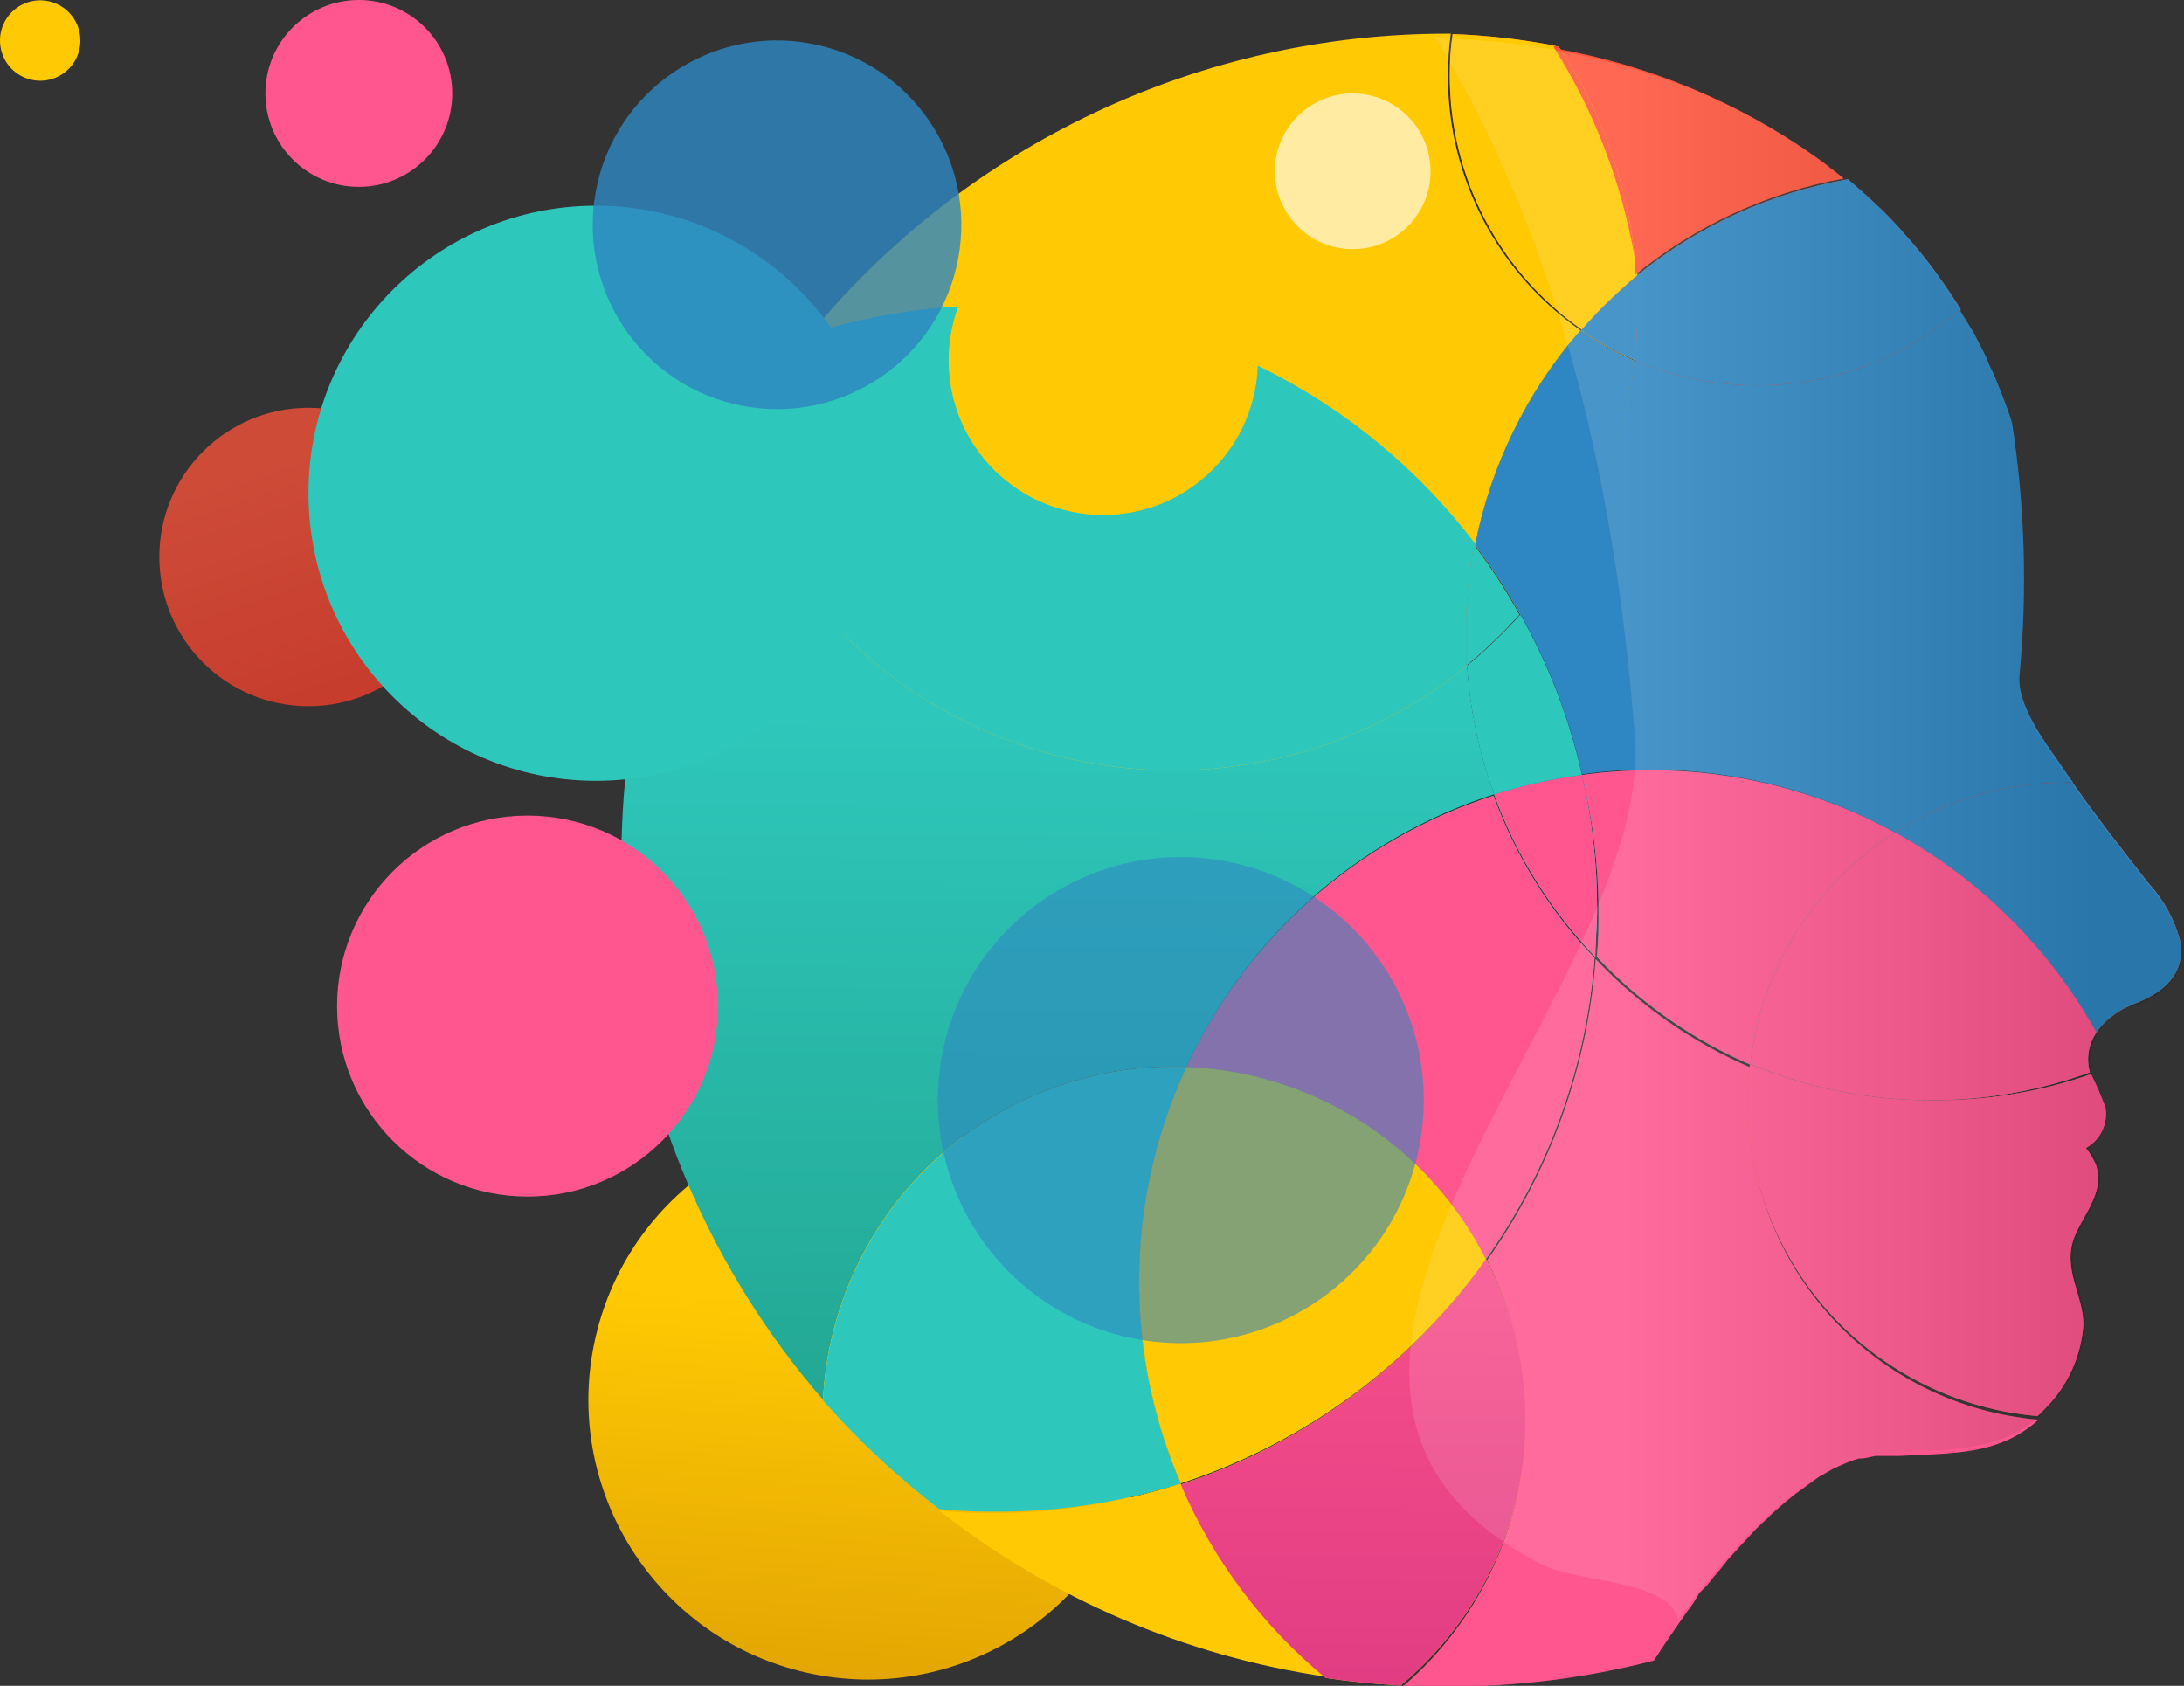
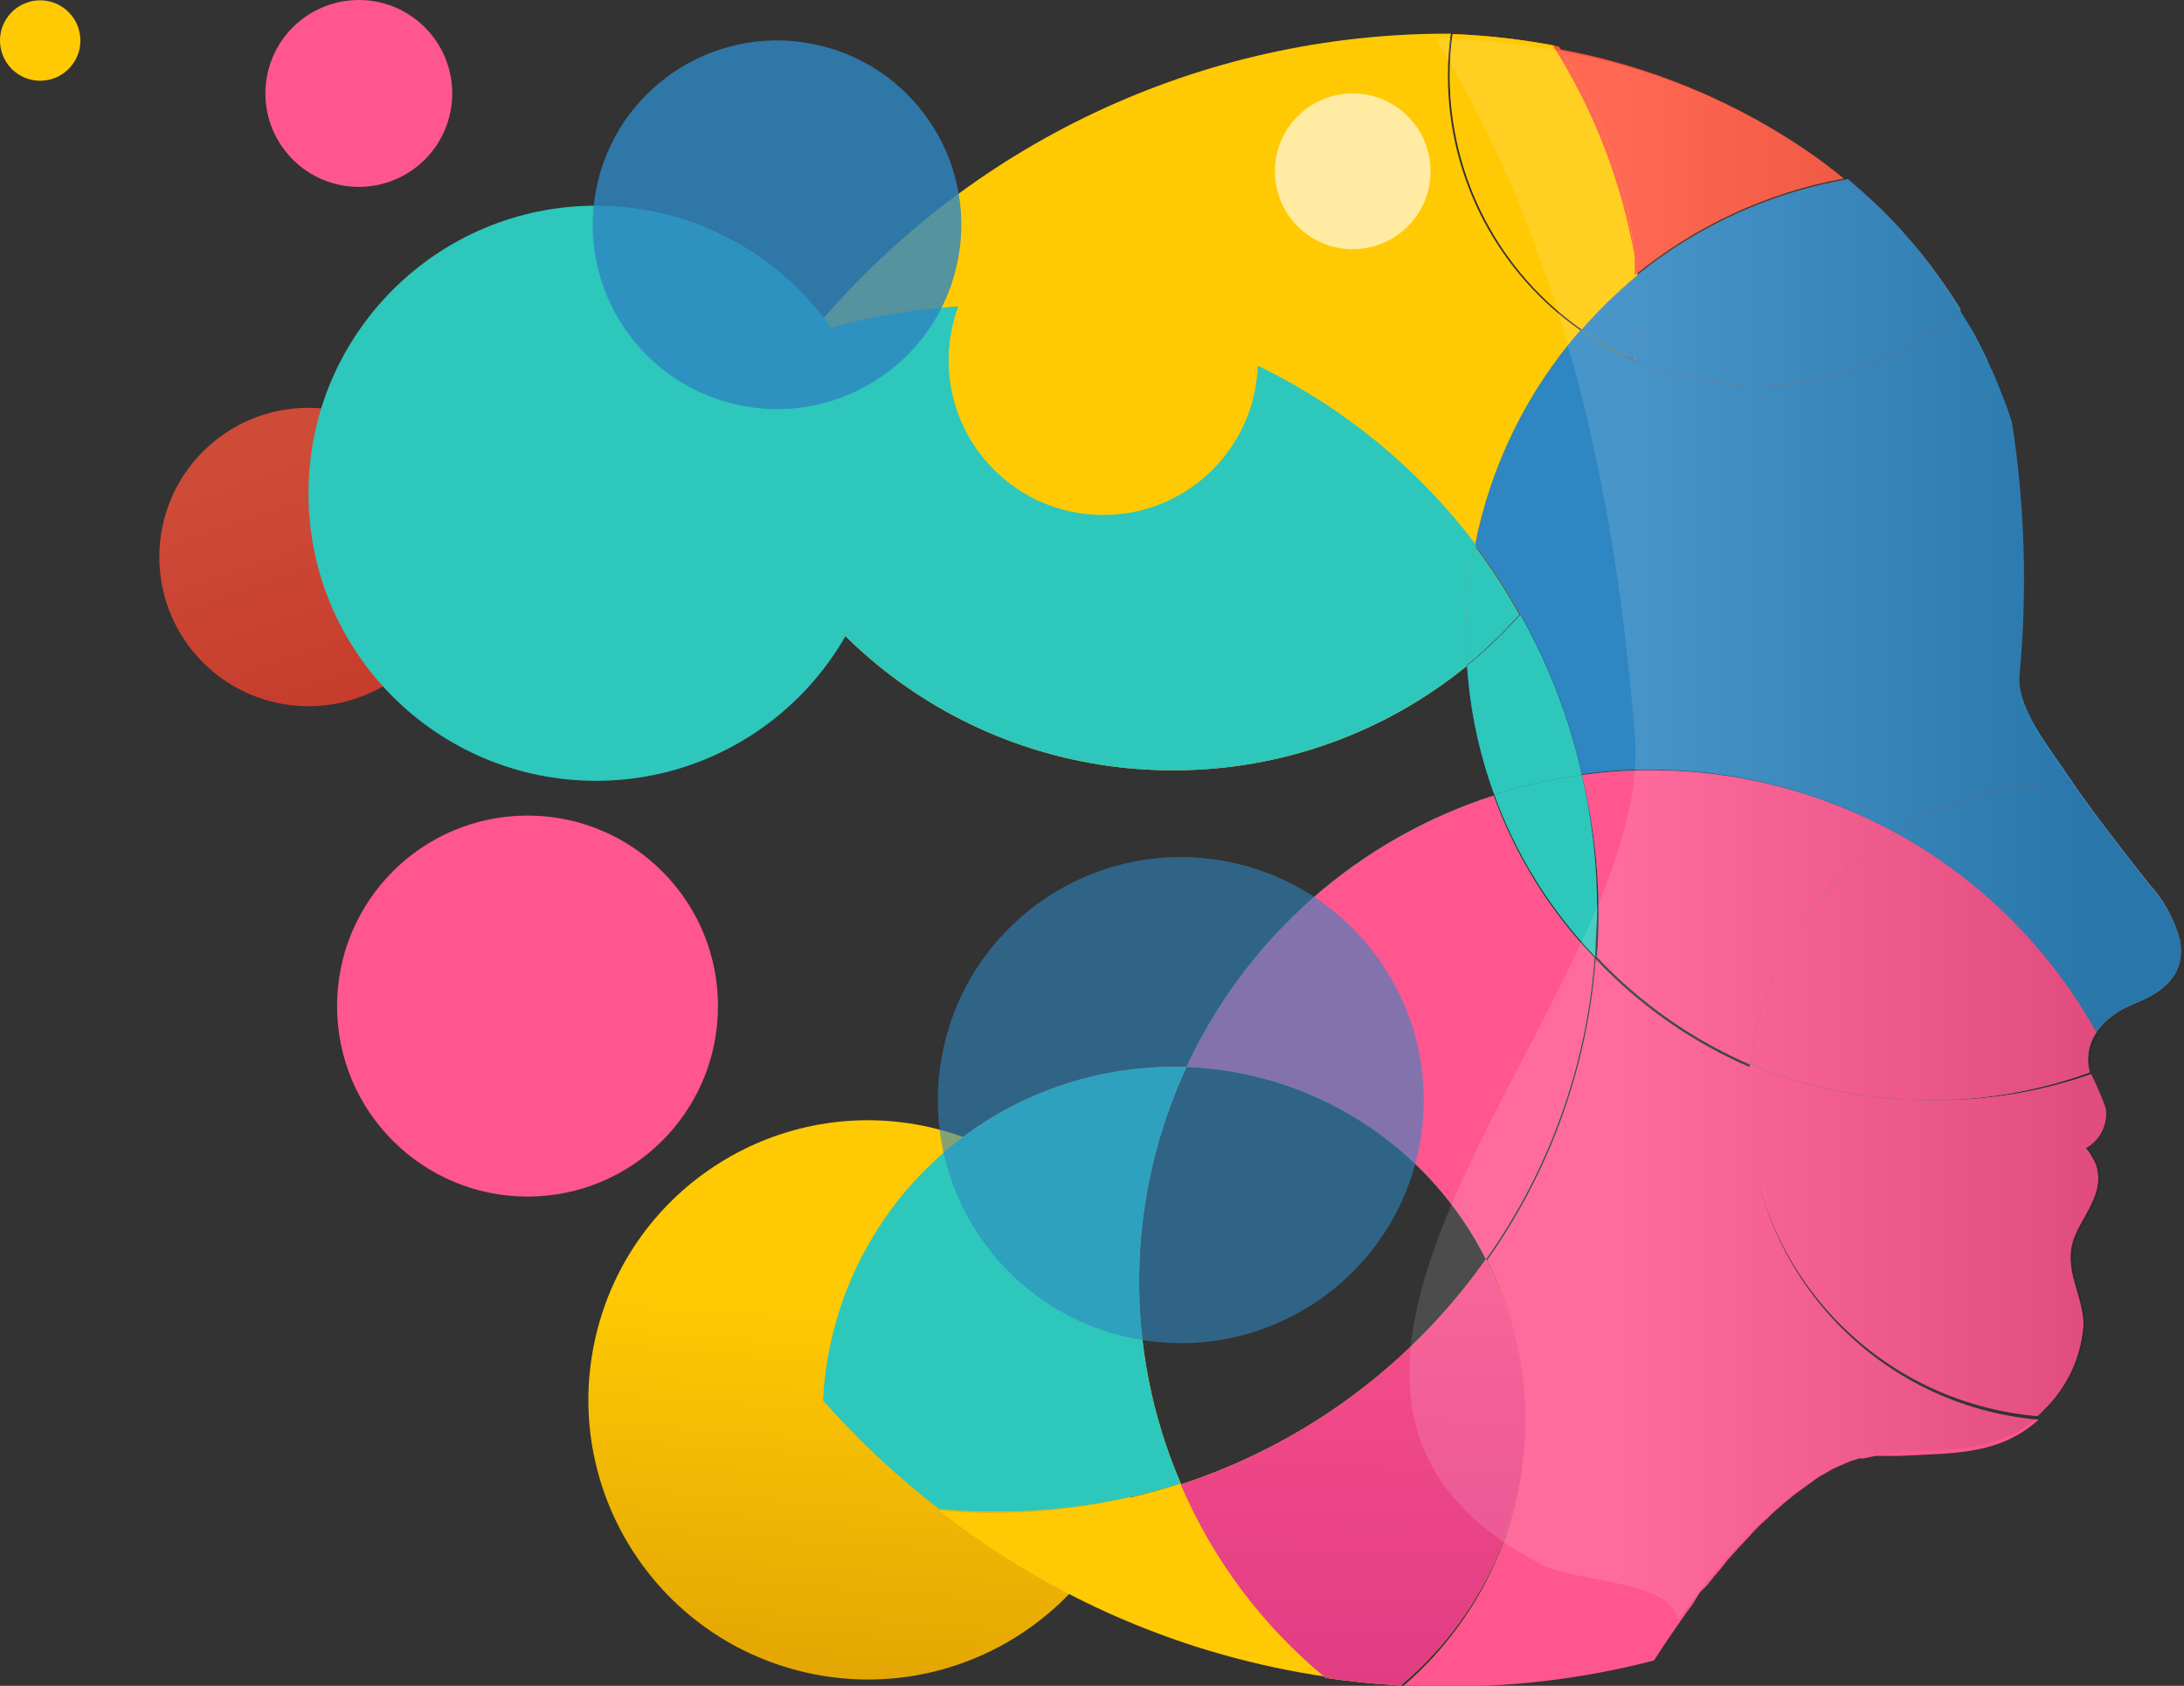
<svg xmlns="http://www.w3.org/2000/svg" width="285" height="220" viewBox="0 0 285 220" fill="none">
  <rect x="0" y="0" width="285" height="220" fill="#333333" stroke="none" />
  <g clip-path="url(#clip0_107_453)">
    <path style="mix-blend-mode:multiply" d="M148.801 190.902C153.34 171.27 141.108 151.675 121.481 147.135C101.853 142.595 82.263 154.83 77.725 174.463C73.186 194.095 85.418 213.69 105.045 218.23C124.672 222.77 144.263 210.535 148.801 190.902Z" fill="url(#paint0_linear_107_453)" />
    <path opacity="0.76" d="M40.258 92.159C51.008 92.159 59.724 83.441 59.724 72.687C59.724 61.934 51.008 53.216 40.258 53.216C29.506 53.216 20.791 61.934 20.791 72.687C20.791 83.441 29.506 92.159 40.258 92.159Z" fill="url(#paint1_linear_107_453)" />
    <path style="mix-blend-mode:multiply" d="M154.079 193.581C146.191 196.149 137.947 197.457 129.652 197.456C127.285 197.466 124.92 197.356 122.564 197.126C137.234 208.647 154.664 216.126 173.121 218.818C164.84 212.057 158.309 203.401 154.079 193.581Z" fill="url(#paint2_linear_107_453)" />
    <path style="mix-blend-mode:multiply" d="M192.491 71.128C194.539 60.742 199.281 51.077 206.24 43.102C200.91 39.385 196.556 34.437 193.545 28.678C190.535 22.919 188.957 16.518 188.947 10.019C188.929 8.138 189.055 6.258 189.325 4.395H188.9C173.007 4.383 157.309 7.889 142.931 14.663C128.554 21.437 115.854 31.311 105.742 43.575C113.478 41.139 121.54 39.895 129.65 39.888C141.827 39.879 153.839 42.696 164.743 48.116C175.647 53.537 185.145 61.414 192.491 71.128Z" fill="url(#paint3_linear_107_453)" />
-     <path style="mix-blend-mode:multiply" d="M153.134 139.184H154.834C158.704 130.801 164.272 123.314 171.185 117.197C178.099 111.079 186.207 106.464 194.996 103.643C193.017 98.233 191.823 92.567 191.452 86.818C183.805 93.054 174.753 97.33 165.081 99.276C155.409 101.222 145.408 100.779 135.946 97.986C126.483 95.193 117.844 90.133 110.778 83.246C103.712 76.359 98.432 67.851 95.396 58.462C84.26 77.849 79.433 100.223 81.584 122.478C83.734 144.734 92.756 165.768 107.397 182.664C107.991 170.932 113.069 159.877 121.581 151.784C130.094 143.692 141.39 139.181 153.134 139.184Z" fill="url(#paint4_linear_107_453)" />
    <path style="mix-blend-mode:multiply" d="M154.08 193.581C150.372 184.98 148.522 175.692 148.653 166.325C148.783 156.959 150.89 147.726 154.836 139.231H153.135C141.384 139.229 130.081 143.746 121.567 151.849C113.054 159.951 107.981 171.018 107.398 182.758C111.981 187.966 117.061 192.715 122.565 196.937C124.921 197.167 127.286 197.277 129.653 197.267C137.938 197.329 146.182 196.085 154.08 193.581Z" fill="url(#paint5_linear_107_453)" />
    <path style="mix-blend-mode:multiply" d="M154.08 193.581C150.372 184.98 148.522 175.692 148.653 166.325C148.783 156.959 150.89 147.726 154.836 139.231H153.135C141.384 139.229 130.081 143.746 121.567 151.849C113.054 159.951 107.981 171.018 107.398 182.758C111.981 187.966 117.061 192.715 122.565 196.937C124.921 197.167 127.286 197.277 129.653 197.267C137.938 197.329 146.182 196.085 154.08 193.581Z" fill="url(#paint6_linear_107_453)" />
    <path style="mix-blend-mode:multiply" d="M153.135 100.524C167.101 100.534 180.641 95.708 191.454 86.866C191.454 85.542 191.454 84.219 191.454 82.896C191.463 78.944 191.858 75.002 192.635 71.128C185.294 61.405 175.798 53.519 164.894 48.09C153.99 42.661 141.975 39.837 129.794 39.841C121.684 39.848 113.622 41.091 105.886 43.527C101.929 48.225 98.358 53.235 95.208 58.509C99.177 70.742 106.924 81.4 117.333 88.95C127.742 96.5 140.277 100.552 153.135 100.524Z" fill="url(#paint7_linear_107_453)" />
    <path style="mix-blend-mode:multiply" d="M153.135 100.524C167.101 100.534 180.641 95.708 191.454 86.866C191.454 85.542 191.454 84.219 191.454 82.896C191.463 78.944 191.858 75.002 192.635 71.128C185.294 61.405 175.798 53.519 164.894 48.09C153.99 42.661 141.975 39.837 129.794 39.841C121.684 39.848 113.622 41.091 105.886 43.527C101.929 48.225 98.358 53.235 95.208 58.509C99.177 70.742 106.924 81.4 117.333 88.95C127.742 96.5 140.277 100.552 153.135 100.524Z" fill="url(#paint8_linear_107_453)" />
    <path style="mix-blend-mode:multiply" d="M191.45 86.866C191.821 92.615 193.015 98.281 194.994 103.691C198.722 102.501 202.548 101.647 206.428 101.139C204.796 93.802 202.089 86.747 198.396 80.202C196.257 82.6 193.935 84.828 191.45 86.866Z" fill="url(#paint9_linear_107_453)" />
    <path style="mix-blend-mode:multiply" d="M191.45 86.866C191.821 92.615 193.015 98.281 194.994 103.691C198.722 102.501 202.548 101.647 206.428 101.139C204.796 93.802 202.089 86.747 198.396 80.202C196.257 82.6 193.935 84.828 191.45 86.866Z" fill="url(#paint10_linear_107_453)" />
    <path style="mix-blend-mode:multiply" d="M191.309 82.896C191.309 84.219 191.309 85.542 191.309 86.866C193.794 84.828 196.116 82.6 198.255 80.202C196.503 77.042 194.529 74.009 192.349 71.128C191.62 75.007 191.272 78.949 191.309 82.896Z" fill="url(#paint11_linear_107_453)" />
    <path style="mix-blend-mode:multiply" d="M191.309 82.896C191.309 84.219 191.309 85.542 191.309 86.866C193.794 84.828 196.116 82.6 198.255 80.202C196.503 77.042 194.529 74.009 192.349 71.128C191.62 75.007 191.272 78.949 191.309 82.896Z" fill="url(#paint12_linear_107_453)" />
    <path style="mix-blend-mode:multiply" d="M191.309 82.896C191.309 84.219 191.309 85.542 191.309 86.866C193.794 84.828 196.116 82.6 198.255 80.202C196.503 77.042 194.529 74.009 192.349 71.128C191.62 75.007 191.272 78.949 191.309 82.896Z" fill="url(#paint13_linear_107_453)" />
    <path style="mix-blend-mode:multiply" d="M199.154 185.027C199.078 177.808 197.28 170.711 193.91 164.327C184.143 178.159 170.174 188.469 154.079 193.723C158.268 203.528 164.75 212.183 172.979 218.96C176.128 219.433 179.389 219.764 182.759 219.953C187.88 215.686 192.003 210.346 194.836 204.312C197.668 198.277 199.143 191.694 199.154 185.027Z" fill="url(#paint14_linear_107_453)" />
    <path style="mix-blend-mode:multiply" d="M199.154 185.027C199.078 177.808 197.28 170.711 193.91 164.327C184.143 178.159 170.174 188.469 154.079 193.723C158.268 203.528 164.75 212.183 172.979 218.96C176.128 219.433 179.389 219.764 182.759 219.953C187.88 215.686 192.003 210.346 194.836 204.312C197.668 198.277 199.143 191.694 199.154 185.027Z" fill="url(#paint15_linear_107_453)" />
    <path style="mix-blend-mode:multiply" d="M154.832 139.231C162.992 139.544 170.919 142.036 177.79 146.45C184.661 150.863 190.226 157.035 193.907 164.326C202.112 152.749 207.012 139.156 208.081 125.005C202.252 118.95 197.761 111.736 194.899 103.832C186.14 106.648 178.059 111.247 171.163 117.339C164.268 123.431 158.707 130.885 154.832 139.231Z" fill="url(#paint16_linear_107_453)" />
    <path style="mix-blend-mode:multiply" d="M154.832 139.231C162.992 139.544 170.919 142.036 177.79 146.45C184.661 150.863 190.226 157.035 193.907 164.326C202.112 152.749 207.012 139.156 208.081 125.005C202.252 118.95 197.761 111.736 194.899 103.832C186.14 106.648 178.059 111.247 171.163 117.339C164.268 123.431 158.707 130.885 154.832 139.231Z" fill="url(#paint17_linear_107_453)" />
-     <path style="mix-blend-mode:multiply" d="M154.834 139.231C150.888 147.726 148.781 156.959 148.651 166.325C148.521 175.692 150.37 184.98 154.078 193.581C170.154 188.365 184.121 178.107 193.909 164.327C190.229 157.035 184.664 150.863 177.793 146.45C170.921 142.037 162.994 139.544 154.834 139.231Z" fill="url(#paint18_linear_107_453)" />
-     <path style="mix-blend-mode:multiply" d="M208.176 124.864C208.176 122.784 208.412 120.752 208.412 118.672C208.429 112.771 207.763 106.887 206.427 101.139C202.548 101.647 198.721 102.501 194.993 103.691C197.855 111.594 202.347 118.808 208.176 124.864Z" fill="url(#paint19_linear_107_453)" />
    <path style="mix-blend-mode:multiply" d="M208.176 124.864C208.176 122.784 208.412 120.752 208.412 118.672C208.429 112.771 207.763 106.887 206.427 101.139C202.548 101.647 198.721 102.501 194.993 103.691C197.855 111.594 202.347 118.808 208.176 124.864Z" fill="url(#paint20_linear_107_453)" />
-     <path style="mix-blend-mode:multiply" d="M208.176 124.864C208.176 122.784 208.412 120.752 208.412 118.672C208.429 112.771 207.763 106.887 206.427 101.139C202.548 101.647 198.721 102.501 194.993 103.691C197.855 111.594 202.347 118.808 208.176 124.864Z" fill="url(#paint21_linear_107_453)" />
    <path style="mix-blend-mode:multiply" opacity="0.59" d="M185.395 148.578C188.165 131.284 176.394 115.02 159.105 112.25C141.816 109.48 125.555 121.253 122.786 138.547C120.016 155.841 131.787 172.106 149.076 174.876C166.366 177.646 182.626 165.872 185.395 148.578Z" fill="url(#paint22_linear_107_453)" />
    <path style="mix-blend-mode:multiply" d="M143.967 67.205C155.11 67.205 164.142 58.17 164.142 47.025C164.142 35.879 155.11 26.844 143.967 26.844C132.825 26.844 123.792 35.879 123.792 47.025C123.792 58.17 132.825 67.205 143.967 67.205Z" fill="url(#paint23_linear_107_453)" />
    <path opacity="0.63" d="M176.521 32.516C182.131 32.516 186.679 27.966 186.679 22.355C186.679 16.743 182.131 12.193 176.521 12.193C170.91 12.193 166.362 16.743 166.362 22.355C166.362 27.966 170.91 32.516 176.521 32.516Z" fill="white" />
    <path style="mix-blend-mode:multiply" d="M77.769 101.895C98.489 101.895 115.285 85.094 115.285 64.37C115.285 43.645 98.489 26.844 77.769 26.844C57.05 26.844 40.254 43.645 40.254 64.37C40.254 85.094 57.05 101.895 77.769 101.895Z" fill="url(#paint24_linear_107_453)" />
    <path style="mix-blend-mode:multiply" d="M68.839 156.15C82.565 156.15 93.692 145.02 93.692 131.291C93.692 117.562 82.565 106.432 68.839 106.432C55.113 106.432 43.986 117.562 43.986 131.291C43.986 145.02 55.113 156.15 68.839 156.15Z" fill="url(#paint25_linear_107_453)" />
    <path style="mix-blend-mode:multiply" opacity="0.81" d="M124.785 34.933C127.877 22.012 119.911 9.031 106.994 5.939C94.077 2.846 81.099 10.814 78.007 23.734C74.915 36.655 82.881 49.636 95.798 52.729C108.716 55.821 121.693 47.854 124.785 34.933Z" fill="url(#paint26_linear_107_453)" />
    <path style="mix-blend-mode:multiply" d="M46.824 24.387C53.556 24.387 59.014 18.927 59.014 12.193C59.014 5.459 53.556 0 46.824 0C40.092 0 34.634 5.459 34.634 12.193C34.634 18.927 40.092 24.387 46.824 24.387Z" fill="url(#paint27_linear_107_453)" />
    <path style="mix-blend-mode:multiply" d="M10.489 5.293C10.489 6.339 10.176 7.36 9.591 8.226C9.005 9.093 8.175 9.764 7.206 10.155C6.236 10.546 5.172 10.638 4.15 10.42C3.128 10.202 2.194 9.683 1.469 8.931C0.743 8.178 0.259 7.226 0.079 6.196C-0.102 5.166 0.03 4.106 0.456 3.151C0.882 2.197 1.583 1.391 2.47 0.838C3.357 0.285 4.389 0.01 5.434 0.047C6.792 0.096 8.077 0.67 9.021 1.649C9.964 2.628 10.49 3.934 10.489 5.293Z" fill="url(#paint28_linear_107_453)" />
    <path d="M213.66 35.918C213.66 35.162 213.66 34.359 213.66 33.602C211.93 23.765 208.269 14.369 202.887 5.955C198.49 5.119 194.036 4.614 189.563 4.442C189.293 6.273 189.167 8.122 189.185 9.972C189.196 16.471 190.773 22.872 193.783 28.631C196.794 34.39 201.149 39.338 206.478 43.055C208.664 40.475 211.067 38.088 213.66 35.918Z" fill="url(#paint29_linear_107_453)" />
    <path style="mix-blend-mode:multiply" d="M213.66 35.918C213.66 35.162 213.66 34.359 213.66 33.602C211.93 23.765 208.269 14.369 202.887 5.955C198.49 5.119 194.036 4.614 189.563 4.442C189.293 6.273 189.167 8.122 189.185 9.972C189.196 16.471 190.773 22.872 193.783 28.631C196.794 34.39 201.149 39.338 206.478 43.055C208.664 40.475 211.067 38.088 213.66 35.918Z" fill="url(#paint30_linear_107_453)" />
    <path style="mix-blend-mode:multiply" d="M206.242 43.102C199.282 51.077 194.541 60.742 192.492 71.128C194.673 74.009 196.646 77.042 198.398 80.202C206.661 70.975 211.876 59.421 213.329 47.119C210.845 46.007 208.472 44.662 206.242 43.102Z" fill="url(#paint31_linear_107_453)" />
    <path style="mix-blend-mode:multiply" d="M206.242 43.102C199.282 51.077 194.541 60.742 192.492 71.128C194.673 74.009 196.646 77.042 198.398 80.202C206.661 70.975 211.876 59.421 213.329 47.119C210.845 46.007 208.472 44.662 206.242 43.102Z" fill="url(#paint32_linear_107_453)" />
    <path d="M213.753 39.841C213.753 38.518 213.753 37.194 213.753 35.918C211.076 38.092 208.594 40.496 206.335 43.102C208.569 44.63 210.942 45.943 213.422 47.025C213.675 44.639 213.785 42.24 213.753 39.841Z" fill="url(#paint33_linear_107_453)" />
    <path style="mix-blend-mode:multiply" d="M213.753 39.841C213.753 38.518 213.753 37.194 213.753 35.918C211.076 38.092 208.594 40.496 206.335 43.102C208.569 44.63 210.942 45.943 213.422 47.025C213.675 44.639 213.785 42.24 213.753 39.841Z" fill="url(#paint34_linear_107_453)" />
    <path style="mix-blend-mode:multiply" d="M213.753 39.841C213.753 38.518 213.753 37.194 213.753 35.918C211.076 38.092 208.594 40.496 206.335 43.102C208.569 44.63 210.942 45.943 213.422 47.025C213.675 44.639 213.785 42.24 213.753 39.841Z" fill="url(#paint35_linear_107_453)" />
    <path d="M213.326 33.603C213.326 34.406 213.326 35.162 213.326 35.918C221.2 29.473 230.58 25.132 240.588 23.3C240.021 22.827 239.454 22.355 238.84 21.929L238.509 21.646L237.045 20.559C226.961 13.408 215.427 8.567 203.262 6.38C208.782 14.499 212.237 23.844 213.326 33.603Z" fill="url(#paint36_linear_107_453)" />
-     <path d="M202.648 5.955C207.996 14.376 211.625 23.772 213.327 33.602C212.325 23.759 208.918 14.312 203.404 6.097L202.648 5.955Z" fill="url(#paint37_linear_107_453)" />
    <path style="mix-blend-mode:multiply" d="M202.648 5.955C207.996 14.376 211.625 23.772 213.327 33.602C212.325 23.759 208.918 14.312 203.404 6.097L202.648 5.955Z" fill="url(#paint38_linear_107_453)" />
    <path d="M202.648 5.955C207.996 14.376 211.625 23.772 213.327 33.602C212.325 23.759 208.918 14.312 203.404 6.097L202.648 5.955Z" fill="url(#paint39_linear_107_453)" />
    <path style="mix-blend-mode:multiply" d="M247.301 108.653C253.943 104.395 261.666 102.132 269.555 102.131H270.547C270.027 101.469 269.555 100.761 269.082 100.052C266.956 96.932 263.082 92.017 263.554 87.953C264.563 77.036 264.23 66.037 262.562 55.201C262.184 53.972 261.759 52.791 261.286 51.609L260.861 50.522C260.53 49.671 260.2 48.868 259.822 48.112C259.444 47.356 259.491 47.308 259.302 46.883C259.113 46.458 258.546 45.323 258.121 44.52C257.944 44.215 257.787 43.899 257.648 43.575L255.853 40.645C255.839 40.55 255.839 40.455 255.853 40.361C248.516 46.781 239.094 50.309 229.346 50.286C223.842 50.295 218.392 49.186 213.329 47.025C211.876 59.327 206.662 70.88 198.398 80.108C202.092 86.653 204.798 93.708 206.431 101.044C209.389 100.625 212.373 100.419 215.361 100.43C226.531 100.429 237.519 103.258 247.301 108.653Z" fill="url(#paint40_linear_107_453)" />
    <path d="M269.553 102.131C261.664 102.132 253.941 104.395 247.299 108.653C258.341 114.696 267.448 123.741 273.569 134.741C274.157 133.878 274.893 133.126 275.742 132.52C276.161 132.203 276.604 131.919 277.065 131.669L278.483 131.008C282.216 129.59 285.287 127.227 284.483 122.737C283.743 119.95 282.332 117.386 280.373 115.27C277.018 110.969 273.616 106.668 270.498 102.178H269.553V102.131Z" fill="url(#paint41_linear_107_453)" />
    <path style="mix-blend-mode:multiply" d="M269.553 102.131C261.664 102.132 253.941 104.395 247.299 108.653C258.341 114.696 267.448 123.741 273.569 134.741C274.157 133.878 274.893 133.126 275.742 132.52C276.161 132.203 276.604 131.919 277.065 131.669L278.483 131.008C282.216 129.59 285.287 127.227 284.483 122.737C283.743 119.95 282.332 117.386 280.373 115.27C277.018 110.969 273.616 106.668 270.498 102.178H269.553V102.131Z" fill="url(#paint42_linear_107_453)" />
    <path d="M213.66 35.918C213.66 37.194 213.66 38.518 213.66 39.841C213.692 42.24 213.582 44.639 213.329 47.025C218.363 49.173 223.779 50.282 229.252 50.286C239.032 50.332 248.492 46.802 255.853 40.361L255.522 39.841C254.672 38.486 253.774 37.163 252.829 35.871L252.215 35.02C251.364 33.886 250.467 32.752 249.522 31.665L248.813 30.861C247.821 29.68 246.734 28.546 245.647 27.459L244.986 26.844C243.757 25.663 242.482 24.528 241.159 23.394C231.076 25.16 221.611 29.471 213.66 35.918Z" fill="url(#paint43_linear_107_453)" />
    <path style="mix-blend-mode:multiply" d="M213.66 35.918C213.66 37.194 213.66 38.518 213.66 39.841C213.692 42.24 213.582 44.639 213.329 47.025C218.363 49.173 223.779 50.282 229.252 50.286C239.032 50.332 248.492 46.802 255.853 40.361L255.522 39.841C254.672 38.486 253.774 37.163 252.829 35.871L252.215 35.02C251.364 33.886 250.467 32.752 249.522 31.665L248.813 30.861C247.821 29.68 246.734 28.546 245.647 27.459L244.986 26.844C243.757 25.663 242.482 24.528 241.159 23.394C231.076 25.16 221.611 29.471 213.66 35.918Z" fill="url(#paint44_linear_107_453)" />
    <path style="mix-blend-mode:multiply" d="M221.786 207.854L222.778 206.861L223.676 205.727L224.526 204.735L225.424 203.6L226.275 202.655L227.172 201.663L228.07 200.717L228.92 199.772L229.865 198.827L230.716 198.071C231.137 197.609 231.596 197.182 232.086 196.795L232.889 196.086L234.165 195.046L234.874 194.526L235.913 193.77L236.622 193.25L237.425 192.683L238.181 192.258L239.173 191.691L239.882 191.36L240.874 190.934L241.536 190.651L242.623 190.32H243.142L244.749 189.989H246.308H246.686H247.914C254.577 189.611 260.813 189.989 266.011 185.263C255.696 184.375 246.089 179.649 239.09 172.018C232.091 164.387 228.209 154.407 228.212 144.051C228.211 142.472 228.305 140.894 228.495 139.325C220.836 136.043 213.936 131.216 208.226 125.147C207.157 139.298 202.257 152.891 194.051 164.468C198.729 173.63 200.186 184.1 198.189 194.191C196.192 204.282 190.856 213.407 183.042 220.094C185.026 220.094 187.011 220.094 189.043 220.094C198.081 220.102 207.083 218.959 215.833 216.692C217.25 214.47 218.762 212.296 220.227 210.217C220.51 209.886 220.746 209.508 220.983 209.177L221.786 207.854Z" fill="url(#paint45_linear_107_453)" />
    <path d="M251.975 143.579C243.864 143.595 235.832 141.988 228.351 138.853C228.161 140.421 228.066 141.999 228.067 143.579C228.065 153.935 231.947 163.915 238.946 171.545C245.945 179.176 255.551 183.903 265.866 184.79C266.141 184.58 266.395 184.342 266.622 184.082L267.567 183.089C270.093 180.257 271.605 176.666 271.867 172.881C271.867 168.958 269.079 165.603 270.686 161.444C271.489 159.411 272.906 157.663 273.521 155.536C273.877 154.397 273.877 153.177 273.521 152.039C273.183 151.241 272.738 150.494 272.198 149.817C273.113 149.314 273.849 148.539 274.306 147.599C274.763 146.66 274.918 145.602 274.749 144.571C274.208 143.07 273.577 141.602 272.859 140.176C266.151 142.525 259.082 143.677 251.975 143.579Z" fill="url(#paint46_linear_107_453)" />
    <path style="mix-blend-mode:multiply" d="M251.975 143.579C243.864 143.595 235.832 141.988 228.351 138.853C228.161 140.421 228.066 141.999 228.067 143.579C228.065 153.935 231.947 163.915 238.946 171.545C245.945 179.176 255.551 183.903 265.866 184.79C266.141 184.58 266.395 184.342 266.622 184.082L267.567 183.089C270.093 180.257 271.605 176.666 271.867 172.881C271.867 168.958 269.079 165.603 270.686 161.444C271.489 159.411 272.906 157.663 273.521 155.536C273.877 154.397 273.877 153.177 273.521 152.039C273.183 151.241 272.738 150.494 272.198 149.817C273.113 149.314 273.849 148.539 274.306 147.599C274.763 146.66 274.918 145.602 274.749 144.571C274.208 143.07 273.577 141.602 272.859 140.176C266.151 142.525 259.082 143.677 251.975 143.579Z" fill="url(#paint47_linear_107_453)" />
    <path style="mix-blend-mode:multiply" d="M247.302 108.653C237.511 103.291 226.523 100.495 215.362 100.524C212.374 100.514 209.39 100.719 206.432 101.139C207.831 106.879 208.561 112.763 208.605 118.672C208.605 120.752 208.605 122.784 208.369 124.864C214.079 130.933 220.98 135.759 228.639 139.042C229.282 132.904 231.293 126.988 234.522 121.729C237.752 116.47 242.119 112.002 247.302 108.653Z" fill="url(#paint48_linear_107_453)" />
    <path style="mix-blend-mode:multiply" d="M247.302 108.653C237.511 103.291 226.523 100.495 215.362 100.524C212.374 100.514 209.39 100.719 206.432 101.139C207.831 106.879 208.561 112.763 208.605 118.672C208.605 120.752 208.605 122.784 208.369 124.864C214.079 130.933 220.98 135.759 228.639 139.042C229.282 132.904 231.293 126.988 234.522 121.729C237.752 116.47 242.119 112.002 247.302 108.653Z" fill="url(#paint49_linear_107_453)" />
    <path d="M273.569 134.741C267.448 123.741 258.341 114.696 247.299 108.653C242.095 111.957 237.697 116.384 234.427 121.61C231.156 126.836 229.097 132.727 228.399 138.853C242.515 144.753 258.331 145.141 272.719 139.94C272.466 139.064 272.412 138.144 272.559 137.245C272.706 136.346 273.051 135.49 273.569 134.741Z" fill="url(#paint50_linear_107_453)" />
    <path style="mix-blend-mode:multiply" d="M273.569 134.741C267.448 123.741 258.341 114.696 247.299 108.653C242.095 111.957 237.697 116.384 234.427 121.61C231.156 126.836 229.097 132.727 228.399 138.853C242.515 144.753 258.331 145.141 272.719 139.94C272.466 139.064 272.412 138.144 272.559 137.245C272.706 136.346 273.051 135.49 273.569 134.741Z" fill="url(#paint51_linear_107_453)" />
    <path style="mix-blend-mode:multiply" d="M273.569 134.741C267.448 123.741 258.341 114.696 247.299 108.653C242.095 111.957 237.697 116.384 234.427 121.61C231.156 126.836 229.097 132.727 228.399 138.853C242.515 144.753 258.331 145.141 272.719 139.94C272.466 139.064 272.412 138.144 272.559 137.245C272.706 136.346 273.051 135.49 273.569 134.741Z" fill="url(#paint52_linear_107_453)" />
    <g style="mix-blend-mode:multiply" opacity="0.35">
      <path style="mix-blend-mode:multiply" opacity="0.35" d="M244.747 189.753C253.346 188.76 261.52 190.462 267.851 183.089C270.377 180.257 271.889 176.666 272.151 172.881C272.151 168.958 269.363 165.603 270.97 161.444C271.773 159.411 273.19 157.663 273.805 155.536C274.16 154.397 274.16 153.177 273.805 152.039C273.467 151.241 273.022 150.494 272.482 149.817C273.344 149.274 274.023 148.482 274.428 147.546C274.832 146.609 274.945 145.573 274.75 144.571C274.208 143.07 273.577 141.602 272.86 140.176C272.486 138.245 272.865 136.243 273.919 134.582C274.973 132.921 276.623 131.727 278.529 131.244C282.262 129.826 285.333 127.463 284.53 122.973C283.789 120.186 282.378 117.622 280.419 115.506C276.545 110.496 272.576 105.581 269.08 100.335C266.954 97.216 263.079 92.301 263.552 88.236C264.56 77.32 264.227 66.32 262.559 55.484C251.787 22.071 220.036 5.577 187.339 5.01C203.876 31.996 210.869 64.18 213.326 95.987C216.114 129.07 155.21 180.253 201.089 204.12C205.814 206.625 217.909 206.058 218.996 211.398C227.501 199.441 236.951 190.698 244.747 189.753Z" fill="url(#paint53_linear_107_453)" />
    </g>
  </g>
  <defs>
    <linearGradient id="paint0_linear_107_453" x1="114.163" y1="170.21" x2="109.862" y2="228.388" gradientUnits="userSpaceOnUse">
      <stop stop-color="#FFCA03" />
      <stop offset="1" stop-color="#DE9F03" />
    </linearGradient>
    <linearGradient id="paint1_linear_107_453" x1="36.052" y1="60.305" x2="56.001" y2="119.189" gradientUnits="userSpaceOnUse">
      <stop stop-color="#FF533A" />
      <stop offset="1" stop-color="#ED2D1C" />
    </linearGradient>
    <linearGradient id="paint2_linear_107_453" x1="2357.14" y1="1613.94" x2="2355.51" y2="2055.87" gradientUnits="userSpaceOnUse">
      <stop stop-color="#FFCA03" />
      <stop offset="1" stop-color="#DE9F03" />
    </linearGradient>
    <linearGradient id="paint3_linear_107_453" x1="4718.6" y1="1644.68" x2="4710.62" y2="3190.93" gradientUnits="userSpaceOnUse">
      <stop stop-color="#FFCA03" />
      <stop offset="1" stop-color="#DE9F03" />
    </linearGradient>
    <linearGradient id="paint4_linear_107_453" x1="138.156" y1="93.624" x2="137.021" y2="235.927" gradientUnits="userSpaceOnUse">
      <stop stop-color="#2EC7BB" />
      <stop offset="1" stop-color="#1C957C" />
    </linearGradient>
    <linearGradient id="paint5_linear_107_453" x1="2032.42" y1="3403.91" x2="2023.19" y2="4420.14" gradientUnits="userSpaceOnUse">
      <stop stop-color="#FFCA03" />
      <stop offset="1" stop-color="#DE9F03" />
    </linearGradient>
    <linearGradient id="paint6_linear_107_453" x1="2038.59" y1="2462.52" x2="2021.54" y2="4210.01" gradientUnits="userSpaceOnUse">
      <stop stop-color="#2EC7BB" />
      <stop offset="1" stop-color="#1C957C" />
    </linearGradient>
    <linearGradient id="paint7_linear_107_453" x1="4322.56" y1="1530.22" x2="4315.75" y2="2936.31" gradientUnits="userSpaceOnUse">
      <stop stop-color="#FFCA03" />
      <stop offset="1" stop-color="#DE9F03" />
    </linearGradient>
    <linearGradient id="paint8_linear_107_453" x1="4310.87" y1="2470.21" x2="4301.79" y2="4297.45" gradientUnits="userSpaceOnUse">
      <stop stop-color="#2EC7BB" />
      <stop offset="1" stop-color="#1C957C" />
    </linearGradient>
    <linearGradient id="paint9_linear_107_453" x1="199.199" y1="63.188" x2="198.348" y2="172.739" gradientUnits="userSpaceOnUse">
      <stop stop-color="#2E86C2" />
      <stop offset="1" stop-color="#1762A9" />
    </linearGradient>
    <linearGradient id="paint10_linear_107_453" x1="1014.64" y1="1023.04" x2="1005.8" y2="1730.22" gradientUnits="userSpaceOnUse">
      <stop stop-color="#2EC7BB" />
      <stop offset="1" stop-color="#1C957C" />
    </linearGradient>
    <linearGradient id="paint11_linear_107_453" x1="567.835" y1="458.91" x2="561.42" y2="823.624" gradientUnits="userSpaceOnUse">
      <stop stop-color="#FFCA03" />
      <stop offset="1" stop-color="#DE9F03" />
    </linearGradient>
    <linearGradient id="paint12_linear_107_453" x1="567.349" y1="599.765" x2="560.934" y2="964.479" gradientUnits="userSpaceOnUse">
      <stop stop-color="#2E86C2" />
      <stop offset="1" stop-color="#1762A9" />
    </linearGradient>
    <linearGradient id="paint13_linear_107_453" x1="567.001" y1="702.691" x2="558.805" y2="1176.45" gradientUnits="userSpaceOnUse">
      <stop stop-color="#2EC7BB" />
      <stop offset="1" stop-color="#1C957C" />
    </linearGradient>
    <linearGradient id="paint14_linear_107_453" x1="2418.66" y1="3297.75" x2="2409.05" y2="4271.17" gradientUnits="userSpaceOnUse">
      <stop stop-color="#FFCA03" />
      <stop offset="1" stop-color="#DE9F03" />
    </linearGradient>
    <linearGradient id="paint15_linear_107_453" x1="176.853" y1="145.659" x2="175.908" y2="266.127" gradientUnits="userSpaceOnUse">
      <stop stop-color="#FF568F" />
      <stop offset="1" stop-color="#CF2D7C" />
    </linearGradient>
    <linearGradient id="paint16_linear_107_453" x1="2887.58" y1="2530.25" x2="2871.78" y2="4351.7" gradientUnits="userSpaceOnUse">
      <stop stop-color="#2EC7BB" />
      <stop offset="1" stop-color="#1C957C" />
    </linearGradient>
    <linearGradient id="paint17_linear_107_453" x1="2883.32" y1="3192.66" x2="2869.58" y2="4734.63" gradientUnits="userSpaceOnUse">
      <stop stop-color="#FF568F" />
      <stop offset="1" stop-color="#CF2D7C" />
    </linearGradient>
    <linearGradient id="paint18_linear_107_453" x1="2371.13" y1="3200.23" x2="2362" y2="4151.33" gradientUnits="userSpaceOnUse">
      <stop stop-color="#FFCA03" />
      <stop offset="1" stop-color="#DE9F03" />
    </linearGradient>
    <linearGradient id="paint19_linear_107_453" x1="941.357" y1="898.537" x2="933.807" y2="1448.18" gradientUnits="userSpaceOnUse">
      <stop stop-color="#2E86C2" />
      <stop offset="1" stop-color="#1762A9" />
    </linearGradient>
    <linearGradient id="paint20_linear_107_453" x1="940.686" y1="1053.46" x2="930.62" y2="1767.96" gradientUnits="userSpaceOnUse">
      <stop stop-color="#2EC7BB" />
      <stop offset="1" stop-color="#1C957C" />
    </linearGradient>
    <linearGradient id="paint21_linear_107_453" x1="939.478" y1="1313.25" x2="931.509" y2="1917.93" gradientUnits="userSpaceOnUse">
      <stop stop-color="#FF568F" />
      <stop offset="1" stop-color="#CF2D7C" />
    </linearGradient>
    <linearGradient id="paint22_linear_107_453" x1="3009.94" y1="2662.15" x2="2994.71" y2="4691.73" gradientUnits="userSpaceOnUse">
      <stop stop-color="#2E86C2" />
      <stop offset="1" stop-color="#1762A9" />
    </linearGradient>
    <linearGradient id="paint23_linear_107_453" x1="1355.29" y1="160.842" x2="1348.83" y2="983.801" gradientUnits="userSpaceOnUse">
      <stop stop-color="#FFCA03" />
      <stop offset="1" stop-color="#DE9F03" />
    </linearGradient>
    <linearGradient id="paint24_linear_107_453" x1="1146.96" y1="669.276" x2="1758" y2="2471.89" gradientUnits="userSpaceOnUse">
      <stop stop-color="#2EC7BB" />
      <stop offset="1" stop-color="#1C957C" />
    </linearGradient>
    <linearGradient id="paint25_linear_107_453" x1="712.03" y1="1321.06" x2="980.069" y2="2112.04" gradientUnits="userSpaceOnUse">
      <stop stop-color="#FF568F" />
      <stop offset="1" stop-color="#CF2D7C" />
    </linearGradient>
    <linearGradient id="paint26_linear_107_453" x1="1663.67" y1="1160.91" x2="2017.34" y2="1802.64" gradientUnits="userSpaceOnUse">
      <stop stop-color="#2E86C2" />
      <stop offset="1" stop-color="#1762A9" />
    </linearGradient>
    <linearGradient id="paint27_linear_107_453" x1="274.292" y1="23.899" x2="284.781" y2="242.159" gradientUnits="userSpaceOnUse">
      <stop stop-color="#FF568F" />
      <stop offset="1" stop-color="#CF2D7C" />
    </linearGradient>
    <linearGradient id="paint28_linear_107_453" x1="146.115" y1="216.807" x2="148.004" y2="257.306" gradientUnits="userSpaceOnUse">
      <stop stop-color="#FFCA03" />
      <stop offset="1" stop-color="#DE9F03" />
    </linearGradient>
    <linearGradient id="paint29_linear_107_453" x1="1547.39" y1="760.084" x2="1540.08" y2="1355.05" gradientUnits="userSpaceOnUse">
      <stop stop-color="#FF533A" />
      <stop offset="1" stop-color="#ED2D1C" />
    </linearGradient>
    <linearGradient id="paint30_linear_107_453" x1="1546.41" y1="956.234" x2="1535.45" y2="1851.19" gradientUnits="userSpaceOnUse">
      <stop stop-color="#FFCA03" />
      <stop offset="1" stop-color="#DE9F03" />
    </linearGradient>
    <linearGradient id="paint31_linear_107_453" x1="1356.43" y1="957.615" x2="1344.54" y2="1817.48" gradientUnits="userSpaceOnUse">
      <stop stop-color="#FFCA03" />
      <stop offset="1" stop-color="#DE9F03" />
    </linearGradient>
    <linearGradient id="paint32_linear_107_453" x1="1354.97" y1="1290.03" x2="1343.08" y2="2149.52" gradientUnits="userSpaceOnUse">
      <stop stop-color="#2E86C2" />
      <stop offset="1" stop-color="#1762A9" />
    </linearGradient>
    <linearGradient id="paint33_linear_107_453" x1="632.227" y1="253.491" x2="630.233" y2="424.627" gradientUnits="userSpaceOnUse">
      <stop stop-color="#FF533A" />
      <stop offset="1" stop-color="#ED2D1C" />
    </linearGradient>
    <linearGradient id="paint34_linear_107_453" x1="631.93" y1="309.912" x2="628.939" y2="567.226" gradientUnits="userSpaceOnUse">
      <stop stop-color="#FFCA03" />
      <stop offset="1" stop-color="#DE9F03" />
    </linearGradient>
    <linearGradient id="paint35_linear_107_453" x1="631.41" y1="409.313" x2="628.42" y2="666.628" gradientUnits="userSpaceOnUse">
      <stop stop-color="#2E86C2" />
      <stop offset="1" stop-color="#1762A9" />
    </linearGradient>
    <linearGradient id="paint36_linear_107_453" x1="2439.87" y1="563.469" x2="2436.83" y2="1059.72" gradientUnits="userSpaceOnUse">
      <stop stop-color="#FF533A" />
      <stop offset="1" stop-color="#ED2D1C" />
    </linearGradient>
    <linearGradient id="paint37_linear_107_453" x1="810.452" y1="547.297" x2="801.865" y2="973.2" gradientUnits="userSpaceOnUse">
      <stop stop-color="#FF533A" />
      <stop offset="1" stop-color="#ED2D1C" />
    </linearGradient>
    <linearGradient id="paint38_linear_107_453" x1="810.025" y1="687.747" x2="797.144" y2="1328.4" gradientUnits="userSpaceOnUse">
      <stop stop-color="#FFCA03" />
      <stop offset="1" stop-color="#DE9F03" />
    </linearGradient>
    <linearGradient id="paint39_linear_107_453" x1="810.452" y1="526.837" x2="801.149" y2="991.16" gradientUnits="userSpaceOnUse">
      <stop stop-color="#FF533A" />
      <stop offset="1" stop-color="#ED2D1C" />
    </linearGradient>
    <linearGradient id="paint40_linear_107_453" x1="4709.14" y1="2339.08" x2="4697.5" y2="3921.42" gradientUnits="userSpaceOnUse">
      <stop stop-color="#2E86C2" />
      <stop offset="1" stop-color="#1762A9" />
    </linearGradient>
    <linearGradient id="paint41_linear_107_453" x1="2826.4" y1="1661.22" x2="2822.98" y2="2177.44" gradientUnits="userSpaceOnUse">
      <stop stop-color="#FF533A" />
      <stop offset="1" stop-color="#ED2D1C" />
    </linearGradient>
    <linearGradient id="paint42_linear_107_453" x1="2830.5" y1="1201.42" x2="2825.37" y2="1957.33" gradientUnits="userSpaceOnUse">
      <stop stop-color="#2E86C2" />
      <stop offset="1" stop-color="#1762A9" />
    </linearGradient>
    <linearGradient id="paint43_linear_107_453" x1="2874.05" y1="551.283" x2="2872" y2="965.704" gradientUnits="userSpaceOnUse">
      <stop stop-color="#FF533A" />
      <stop offset="1" stop-color="#ED2D1C" />
    </linearGradient>
    <linearGradient id="paint44_linear_107_453" x1="2869.37" y1="928.578" x2="2866.31" y2="1551.69" gradientUnits="userSpaceOnUse">
      <stop stop-color="#2E86C2" />
      <stop offset="1" stop-color="#1762A9" />
    </linearGradient>
    <linearGradient id="paint45_linear_107_453" x1="5199.33" y1="4979.81" x2="5177.6" y2="7399.97" gradientUnits="userSpaceOnUse">
      <stop stop-color="#FF568F" />
      <stop offset="1" stop-color="#CF2D7C" />
    </linearGradient>
    <linearGradient id="paint46_linear_107_453" x1="3318.11" y1="2334.22" x2="3312.69" y2="3061.41" gradientUnits="userSpaceOnUse">
      <stop stop-color="#FF533A" />
      <stop offset="1" stop-color="#ED2D1C" />
    </linearGradient>
    <linearGradient id="paint47_linear_107_453" x1="3317.17" y1="2489.94" x2="3308.15" y2="3660.44" gradientUnits="userSpaceOnUse">
      <stop stop-color="#FF568F" />
      <stop offset="1" stop-color="#CF2D7C" />
    </linearGradient>
    <linearGradient id="paint48_linear_107_453" x1="2697.06" y1="1396.66" x2="2690.52" y2="2289.13" gradientUnits="userSpaceOnUse">
      <stop stop-color="#2E86C2" />
      <stop offset="1" stop-color="#1762A9" />
    </linearGradient>
    <linearGradient id="paint49_linear_107_453" x1="2691.33" y1="2069.95" x2="2684.07" y2="3051.79" gradientUnits="userSpaceOnUse">
      <stop stop-color="#FF568F" />
      <stop offset="1" stop-color="#CF2D7C" />
    </linearGradient>
    <linearGradient id="paint50_linear_107_453" x1="3209.15" y1="1777.7" x2="3205.64" y2="2330.57" gradientUnits="userSpaceOnUse">
      <stop stop-color="#FF533A" />
      <stop offset="1" stop-color="#ED2D1C" />
    </linearGradient>
    <linearGradient id="paint51_linear_107_453" x1="3214.12" y1="1285.26" x2="3209.26" y2="2094.49" gradientUnits="userSpaceOnUse">
      <stop stop-color="#2E86C2" />
      <stop offset="1" stop-color="#1762A9" />
    </linearGradient>
    <linearGradient id="paint52_linear_107_453" x1="3207.8" y1="1895.75" x2="3202.4" y2="2786" gradientUnits="userSpaceOnUse">
      <stop stop-color="#FF568F" />
      <stop offset="1" stop-color="#CF2D7C" />
    </linearGradient>
    <linearGradient id="paint53_linear_107_453" x1="288.735" y1="108.086" x2="203.688" y2="108.086" gradientUnits="userSpaceOnUse">
      <stop offset="0.18" />
      <stop offset="0.91" stop-color="white" />
    </linearGradient>
    <clipPath id="clip0_107_453">
      <rect width="284.673" height="220" fill="white" />
    </clipPath>
  </defs>
</svg>